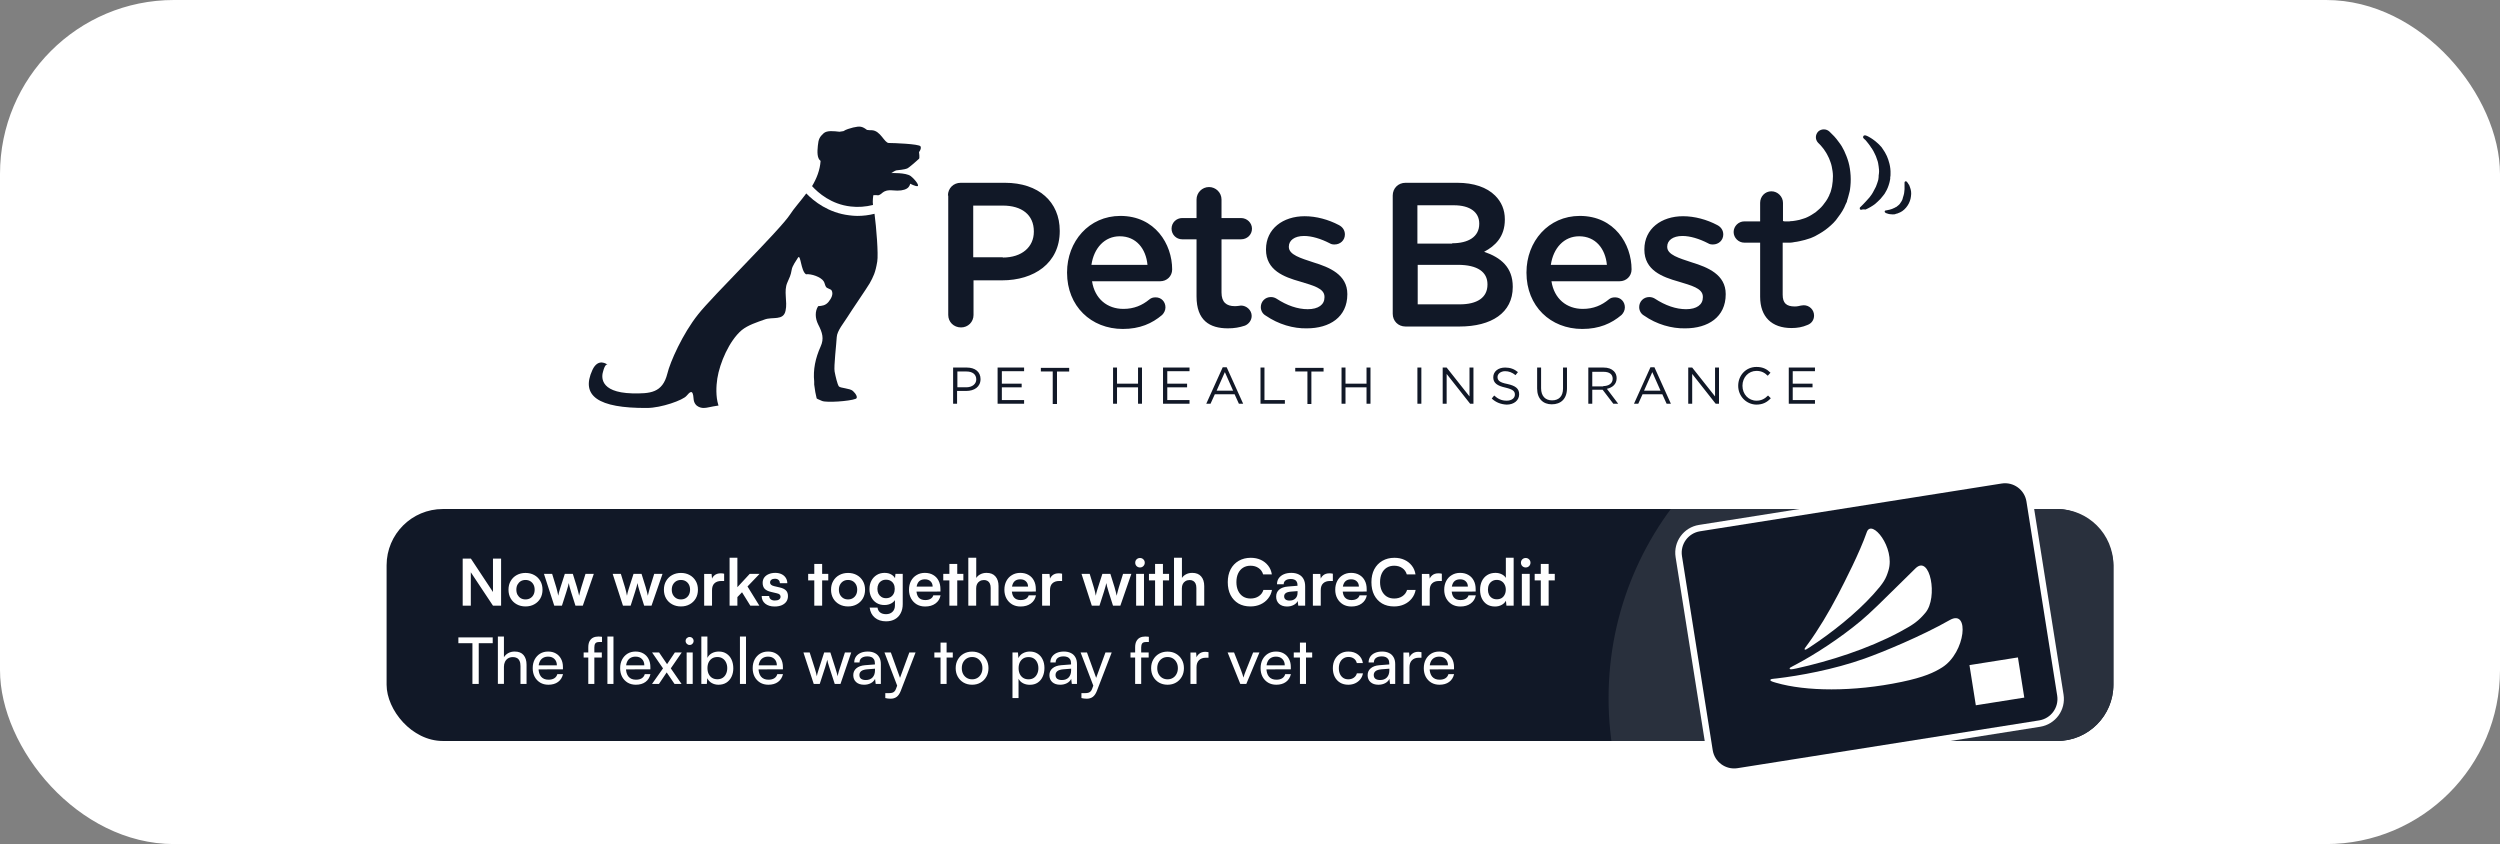
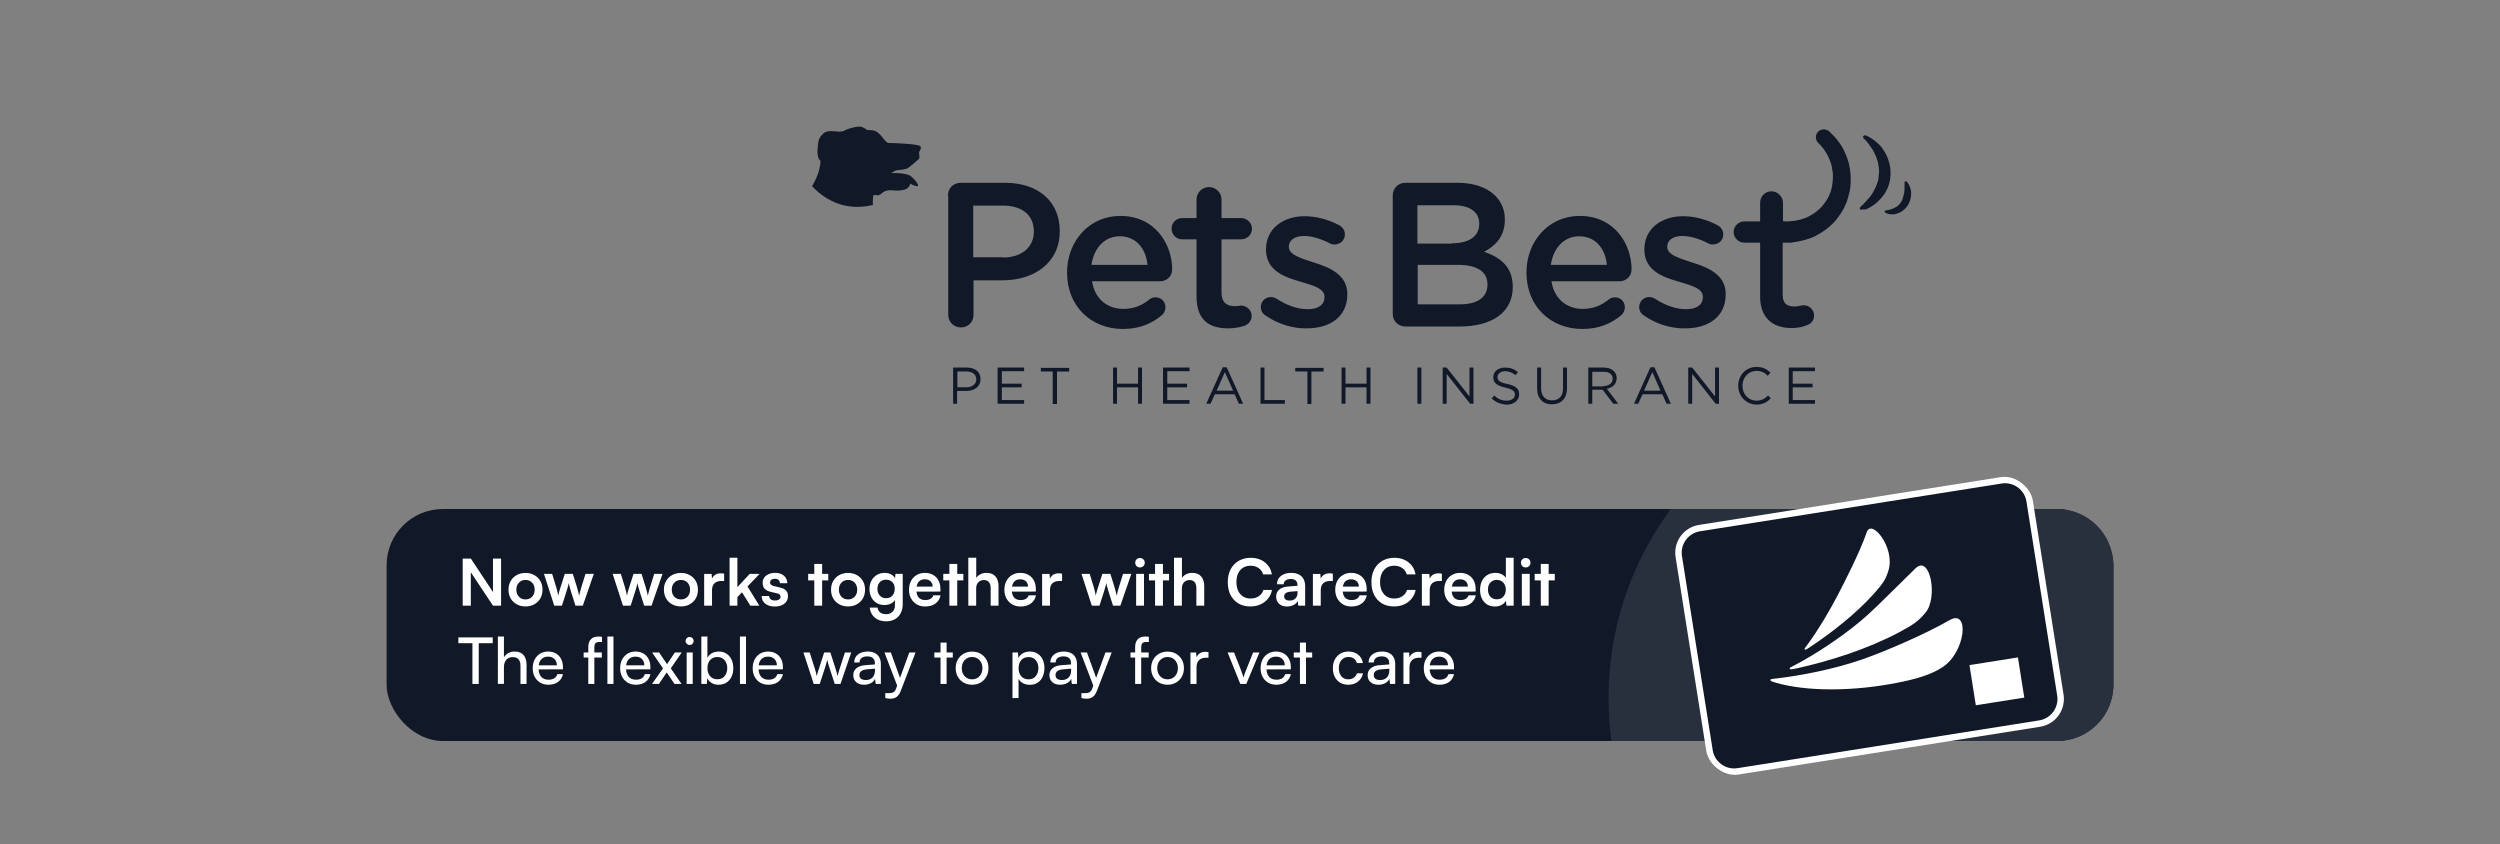
<svg xmlns="http://www.w3.org/2000/svg" width="388" height="131" viewBox="0 0 388 131" fill="none">
  <rect x="0" y="0" width="388" height="131" fill="#808080" stroke="none" />
-   <rect width="388" height="131" rx="27" fill="white" />
  <path d="M147.12 30.35C147.12 29.218 147.971 28.369 149.106 28.369H155.962C161.21 28.369 164.472 31.34 164.472 35.821V35.868C164.472 40.867 160.453 43.508 155.536 43.508H151.091V48.884C151.091 49.969 150.24 50.818 149.153 50.818C148.018 50.818 147.167 49.969 147.167 48.884V30.35H147.12ZM155.631 39.971C158.609 39.971 160.453 38.32 160.453 35.962V35.915C160.453 33.321 158.562 31.907 155.631 31.907H151.044V39.924H155.631V39.971ZM174.259 51.054C169.343 51.054 165.607 47.517 165.607 42.329V42.282C165.607 37.471 169.011 33.51 173.882 33.51C179.271 33.51 181.919 37.896 181.919 41.81C181.919 42.895 181.068 43.649 180.075 43.649H169.484C169.91 46.385 171.848 47.941 174.354 47.941C176.009 47.941 177.286 47.375 178.373 46.479C178.657 46.243 178.94 46.149 179.366 46.149C180.217 46.149 180.879 46.809 180.879 47.705C180.879 48.177 180.643 48.602 180.359 48.884C178.799 50.205 176.907 51.054 174.259 51.054ZM178.089 41.103C177.853 38.603 176.34 36.67 173.787 36.67C171.423 36.67 169.768 38.509 169.39 41.103H178.089ZM185.702 46.008V37.141H183.479C182.534 37.141 181.825 36.387 181.825 35.491C181.825 34.547 182.581 33.84 183.48 33.84H185.702V30.963C185.702 29.926 186.553 29.029 187.641 29.029C188.681 29.029 189.579 29.879 189.579 30.963V33.84H192.605C193.55 33.84 194.307 34.595 194.307 35.491C194.307 36.434 193.55 37.141 192.605 37.141H189.579V45.394C189.579 46.903 190.335 47.516 191.659 47.516C192.085 47.516 192.511 47.422 192.605 47.422C193.456 47.422 194.26 48.13 194.26 49.025C194.26 49.733 193.787 50.299 193.219 50.535C192.368 50.818 191.564 50.959 190.572 50.959C187.735 50.959 185.702 49.733 185.702 46.007V46.008ZM196.435 48.979C196.009 48.743 195.678 48.271 195.678 47.658C195.678 46.809 196.34 46.102 197.238 46.102C197.569 46.102 197.853 46.196 198.09 46.338C199.745 47.422 201.399 47.988 202.96 47.988C204.615 47.988 205.56 47.281 205.56 46.149V46.055C205.56 44.734 203.763 44.31 201.778 43.697C199.272 42.989 196.482 41.952 196.482 38.745V38.698C196.482 35.491 199.13 33.557 202.487 33.557C204.284 33.557 206.175 34.076 207.783 34.925C208.35 35.208 208.728 35.726 208.728 36.387C208.728 37.283 208.019 37.943 207.121 37.943C206.79 37.943 206.6 37.896 206.364 37.754C204.993 37.047 203.574 36.623 202.392 36.623C200.879 36.623 200.028 37.33 200.028 38.273V38.32C200.028 39.547 201.872 40.065 203.858 40.725C206.316 41.48 209.106 42.612 209.106 45.63V45.677C209.106 49.214 206.364 50.96 202.818 50.96C200.737 51.007 198.42 50.346 196.435 48.979Z" fill="#111827" />
  <path d="M216.151 30.35C216.151 29.218 217.003 28.369 218.137 28.369H226.175C228.728 28.369 230.761 29.077 232.038 30.35C233.031 31.34 233.551 32.567 233.551 34.028V34.076C233.551 36.764 232.038 38.179 230.336 39.075C232.936 39.971 234.78 41.48 234.78 44.498V44.546C234.78 48.554 231.47 50.676 226.506 50.676H218.137C217.002 50.676 216.151 49.827 216.151 48.696V30.35ZM225.371 37.755C227.877 37.755 229.579 36.764 229.579 34.736V34.689C229.579 32.944 228.161 31.859 225.655 31.859H219.981V37.802H225.372V37.754L225.371 37.755ZM226.553 47.234C229.248 47.234 230.856 46.196 230.856 44.168V44.121C230.856 42.235 229.343 41.103 226.269 41.103H220.028V47.234H226.553ZM245.56 51.054C240.643 51.054 236.908 47.517 236.908 42.329V42.282C236.908 37.471 240.312 33.51 245.182 33.51C250.572 33.51 253.22 37.896 253.22 41.81C253.22 42.895 252.369 43.649 251.376 43.649H240.785C241.21 46.385 243.149 47.941 245.655 47.941C247.31 47.941 248.586 47.375 249.674 46.479C249.958 46.243 250.241 46.149 250.667 46.149C251.518 46.149 252.18 46.809 252.18 47.705C252.18 48.177 251.943 48.602 251.66 48.884C250.099 50.205 248.208 51.054 245.56 51.054ZM249.39 41.103C249.154 38.603 247.641 36.67 245.087 36.67C242.723 36.67 241.068 38.509 240.69 41.103H249.39H249.39ZM255.159 48.979C254.733 48.743 254.402 48.271 254.402 47.658C254.402 46.809 255.064 46.102 255.962 46.102C256.293 46.102 256.577 46.196 256.814 46.337C258.469 47.422 260.123 47.988 261.683 47.988C263.338 47.988 264.284 47.281 264.284 46.149V46.055C264.284 44.734 262.487 44.31 260.501 43.697C257.995 42.989 255.206 41.952 255.206 38.745V38.697C255.206 35.491 257.854 33.557 261.21 33.557C263.007 33.557 264.898 34.076 266.506 34.924C267.074 35.208 267.452 35.726 267.452 36.386C267.452 37.283 266.742 37.943 265.844 37.943C265.513 37.943 265.324 37.896 265.088 37.754C263.716 37.047 262.298 36.623 261.116 36.623C259.603 36.623 258.752 37.33 258.752 38.273V38.32C258.752 39.546 260.596 40.065 262.582 40.725C265.04 41.48 267.83 42.612 267.83 45.63V45.677C267.83 49.214 265.088 50.96 261.541 50.96C259.461 51.007 257.097 50.346 255.159 48.979ZM288.87 32.567C288.729 32.567 288.634 32.472 288.634 32.378C288.634 32.284 288.634 32.189 288.728 32.142L289.154 31.718C289.438 31.435 289.769 31.058 290.147 30.633L290.289 30.444C290.431 30.256 290.573 30.067 290.667 29.878C290.856 29.548 290.998 29.265 291.14 28.982C291.282 28.652 291.376 28.322 291.471 28.039C291.471 27.992 291.518 27.898 291.518 27.851L291.565 27.473V27.284C291.565 27.143 291.613 27.049 291.613 26.907C291.66 26.53 291.613 26.153 291.565 25.823C291.518 25.492 291.471 25.115 291.329 24.785C291.187 24.36 291.093 24.077 290.951 23.842C290.856 23.606 290.667 23.276 290.478 22.992L290.431 22.946C290.289 22.71 290.147 22.521 290.005 22.333C289.863 22.144 289.721 22.002 289.627 21.861C289.532 21.767 289.485 21.672 289.39 21.625L289.201 21.437C289.154 21.389 289.154 21.342 289.154 21.248C289.154 21.201 289.201 21.107 289.249 21.059C289.296 21.012 289.343 21.012 289.438 21.012H289.532L289.674 21.059C289.721 21.059 289.721 21.107 289.769 21.107C289.863 21.154 289.958 21.154 290.052 21.248L290.147 21.295C290.289 21.389 290.478 21.484 290.667 21.625C290.809 21.719 290.904 21.814 291.045 21.908C291.14 22.002 291.282 22.097 291.424 22.238C291.565 22.38 291.707 22.474 291.802 22.616C291.944 22.757 292.086 22.899 292.18 23.087C292.417 23.417 292.653 23.795 292.842 24.219C293.126 24.879 293.457 25.87 293.41 27.002C293.41 27.19 293.41 27.332 293.362 27.52V27.756L293.268 28.228C293.268 28.275 293.22 28.369 293.22 28.416C293.079 28.935 292.889 29.407 292.653 29.784C292.558 29.973 292.417 30.209 292.275 30.35C292.133 30.539 291.991 30.68 291.849 30.869C291.565 31.152 291.282 31.435 290.998 31.67C290.544 32.008 290.052 32.293 289.532 32.52C289.154 32.472 288.918 32.52 288.87 32.567ZM293.741 33.274C293.457 33.274 293.126 33.227 292.889 33.133C292.7 33.085 292.606 33.038 292.606 32.991C292.558 32.944 292.511 32.944 292.511 32.897V32.755C292.558 32.708 292.606 32.661 292.653 32.661C292.653 32.661 292.748 32.661 292.937 32.614C293.173 32.567 293.41 32.519 293.646 32.425C293.788 32.378 293.882 32.331 294.072 32.237C294.119 32.189 294.213 32.142 294.261 32.142C294.308 32.095 294.355 32.095 294.402 32.048L294.45 32.001C294.592 31.906 294.686 31.812 294.781 31.717L294.828 31.67L295.112 31.246C295.206 31.105 295.254 30.963 295.301 30.822V30.774C295.348 30.633 295.395 30.444 295.443 30.303C295.49 30.114 295.537 29.973 295.537 29.831C295.537 29.69 295.585 29.501 295.585 29.36V29.124V28.652V28.322C295.585 28.228 295.679 28.133 295.774 28.133C295.821 28.133 295.916 28.181 295.916 28.181C295.916 28.181 296.01 28.275 296.105 28.416C296.152 28.511 296.199 28.605 296.294 28.699C296.341 28.841 296.436 29.03 296.483 29.218C296.578 29.501 296.672 29.925 296.578 30.491C296.53 30.963 296.341 31.482 296.057 31.906C295.916 32.142 295.726 32.331 295.537 32.519C295.348 32.708 295.112 32.849 294.923 32.944C294.828 32.991 294.686 33.038 294.592 33.085C294.497 33.133 294.355 33.179 294.261 33.179C294.119 33.274 293.93 33.274 293.741 33.274ZM287.215 27.237C287.168 26.53 287.074 25.823 286.884 25.162C286.695 24.502 286.459 23.936 286.222 23.417C286.081 23.181 285.939 22.899 285.844 22.71C285.702 22.474 285.561 22.285 285.419 22.097C285.135 21.719 284.899 21.389 284.662 21.154L284.095 20.587L283.906 20.399C283.433 19.974 282.676 19.974 282.204 20.399C281.731 20.87 281.684 21.625 282.156 22.144L282.251 22.238L282.393 22.38C282.487 22.474 282.629 22.616 282.771 22.804C282.96 22.993 283.102 23.229 283.291 23.512C283.386 23.653 283.48 23.795 283.575 23.983L283.859 24.549C284 24.926 284.189 25.351 284.284 25.823C284.378 26.294 284.473 26.813 284.473 27.332C284.473 27.85 284.426 28.369 284.331 28.935C284.284 29.218 284.189 29.454 284.142 29.69C284.095 29.831 284.048 29.973 283.953 30.161L283.906 30.256V30.35C283.953 30.256 283.906 30.303 283.906 30.303L283.811 30.491C283.575 31.01 283.244 31.435 282.913 31.859C282.582 32.284 282.156 32.614 281.778 32.944C281.353 33.227 280.927 33.51 280.502 33.698C280.305 33.797 280.099 33.876 279.887 33.934C279.698 33.981 279.461 34.076 279.272 34.123C278.894 34.217 278.516 34.264 278.185 34.312C278.043 34.312 277.854 34.312 277.712 34.359H277.05C276.956 34.359 276.861 34.359 276.766 34.312H276.719V31.482C276.719 30.539 275.915 29.69 274.922 29.69C273.93 29.69 273.173 30.491 273.173 31.482V34.359H270.714C269.816 34.359 269.059 35.113 269.059 36.009C269.059 36.905 269.816 37.66 270.714 37.66H273.173V46.055C273.173 49.167 274.97 50.912 278.043 50.912C278.941 50.912 279.745 50.771 280.501 50.441C281.163 50.205 281.542 49.639 281.542 48.979C281.544 48.768 281.503 48.558 281.423 48.363C281.343 48.167 281.225 47.99 281.075 47.841C280.925 47.691 280.747 47.573 280.552 47.493C280.356 47.413 280.146 47.373 279.934 47.375C279.792 47.375 279.65 47.422 279.509 47.422C279.272 47.469 278.989 47.564 278.563 47.564C277.239 47.564 276.672 47.045 276.672 45.725V37.66H277.854C278.043 37.66 278.279 37.613 278.516 37.566C278.989 37.519 279.556 37.377 280.123 37.235C280.407 37.141 280.691 37.047 281.022 36.952C281.306 36.811 281.636 36.717 281.92 36.528C282.535 36.198 283.149 35.821 283.717 35.349C284.284 34.877 284.851 34.359 285.277 33.698C285.75 33.085 286.175 32.425 286.459 31.67L286.601 31.387L286.648 31.293V31.199L286.695 31.058C286.743 30.869 286.79 30.774 286.837 30.586C286.932 30.161 287.074 29.784 287.121 29.407C287.215 28.747 287.263 27.992 287.215 27.237Z" fill="#111827" />
-   <path d="M133.03 33.51C132.604 33.51 132.178 33.463 131.8 33.416C128.585 33.038 126.316 31.246 125.134 30.02C124.188 31.293 123.195 32.378 122.628 33.274C121.115 35.632 110.476 46.055 108.349 48.79C105.937 51.809 103.999 56.194 103.573 57.986C102.817 61.005 100.878 61.099 98.136 61.052C92.84 60.911 93.407 58.269 93.597 57.656C93.927 56.383 94.258 56.572 94.306 56.619C94.211 56.525 92.84 55.487 91.942 57.42C90.098 61.429 92.793 63.363 100.405 63.316C102.628 63.316 106.032 62.09 106.552 61.429C107.072 60.816 107.545 60.345 107.639 61.854C107.734 63.363 109.2 63.316 109.2 63.316C109.767 63.316 110.193 63.127 111.516 62.938L111.469 62.797C111.091 61.571 111.138 59.967 111.327 58.741C111.705 56.336 113.171 52.893 115.11 51.242C116.103 50.441 117.474 50.016 118.656 49.592C119.885 49.12 121.587 49.828 121.918 48.224C122.249 46.762 121.587 45.206 122.202 43.838C122.533 43.084 122.722 42.753 122.864 41.904C122.959 41.244 123.526 40.537 123.857 39.971C124.283 39.405 124.283 42.046 125.086 42.565C125.937 42.47 127.403 42.989 127.829 43.649C128.018 43.932 128.018 44.263 128.207 44.546C128.396 44.781 128.964 44.876 129.058 45.064C129.389 45.63 129.01 46.337 128.585 46.856C128.112 47.422 127.592 47.469 126.978 47.517C126.458 48.318 126.505 49.403 126.978 50.346C127.64 51.62 127.923 52.563 127.356 53.789C126.552 55.581 126.174 57.373 126.363 59.213V59.684C126.458 60.533 126.599 61.241 126.741 61.806C126.741 61.854 126.883 61.948 127.592 62.231C128.302 62.514 131.8 62.278 132.793 61.901C133.219 61.76 132.84 61.099 132.368 60.675C131.895 60.25 130.429 60.25 130.193 59.967C129.956 59.637 129.673 58.411 129.531 57.656C129.389 56.902 129.815 53.318 129.862 52.327C129.909 51.337 130.997 50.063 131.517 49.214C132.036 48.365 134.59 44.64 134.968 43.98C135.536 42.942 135.866 42.329 136.15 40.584C136.339 39.452 136.008 35.302 135.725 33.179C134.844 33.403 133.938 33.513 133.03 33.51Z" fill="#111827" />
  <path d="M142.864 22.71C142.628 22.333 138.656 22.192 137.947 22.192C137.238 22.192 136.67 20.258 135.299 20.21C135.11 20.21 134.873 20.21 134.543 20.163L134.495 20.116C133.786 19.598 133.455 19.55 132.415 19.786C131.895 19.928 131.328 20.069 130.902 20.352C130.571 20.399 130.287 20.447 130.287 20.447C129.436 20.352 128.348 20.21 127.829 20.682C127.214 21.248 127.025 21.578 126.93 22.616C126.836 23.559 126.789 24.55 127.356 24.974C127.261 26.389 126.741 27.709 126.032 28.888C126.978 29.926 129.011 31.718 132.037 32.048C133.171 32.189 134.353 32.095 135.488 31.812C135.394 31.246 135.535 30.303 135.535 30.303C135.535 30.303 135.914 30.256 136.197 30.303C136.481 30.35 136.765 30.067 137.001 29.879C137.238 29.69 137.663 29.454 138.609 29.549C139.554 29.643 140.264 29.549 140.737 29.266C141.209 28.983 141.257 28.511 141.257 28.511C141.257 28.511 142.06 28.935 142.391 28.888C142.722 28.841 142.108 27.945 141.351 27.332C140.595 26.766 138.325 26.86 138.325 26.86C138.325 26.86 138.987 26.436 139.129 26.436C139.271 26.436 140.5 26.294 140.784 26.153C141.115 26.012 142.486 24.785 142.628 24.644C142.77 24.502 142.628 23.606 142.628 23.606C142.628 23.606 143.053 23.088 142.864 22.71Z" fill="#111827" />
  <path d="M147.923 57.044H150.051C151.328 57.044 152.179 57.704 152.179 58.835C152.179 60.062 151.186 60.675 149.956 60.675H148.538V62.656H147.923V57.044H147.923ZM149.957 60.109C150.902 60.109 151.517 59.59 151.517 58.883C151.517 58.081 150.902 57.656 150.004 57.656H148.585V60.108H149.957V60.109ZM154.874 57.044H158.94V57.61H155.488V59.543H158.562V60.109H155.488V62.09H158.94V62.656H154.827V57.044H154.874ZM163.432 57.656H161.541V57.09H165.938V57.657H164.046V62.703H163.384V57.656H163.432ZM172.746 57.044H173.361V59.543H176.623V57.043H177.238V62.656H176.623V60.109H173.361V62.656H172.746V57.044ZM180.548 57.044H184.614V57.61H181.162V59.543H184.236V60.109H181.162V62.09H184.614V62.656H180.501V57.044H180.548ZM189.768 56.996H190.382L192.936 62.656H192.274L191.612 61.193H188.538L187.876 62.656H187.214L189.768 56.996ZM191.375 60.628L190.099 57.751L188.822 60.628H191.375ZM195.631 57.044H196.245V62.09H199.413V62.656H195.631V57.044ZM202.912 57.656H201.021V57.09H205.418V57.657H203.526V62.703H202.912V57.656ZM208.207 57.044H208.822V59.543H212.085V57.043H212.699V62.656H212.085V60.109H208.822V62.656H208.207V57.044ZM219.981 57.044H220.595V62.656H219.981V57.044ZM223.905 57.044H224.52L228.066 61.524V57.044H228.68V62.656H228.161L224.52 58.034V62.656H223.905V57.044ZM231.517 61.854L231.896 61.382C232.463 61.901 233.03 62.184 233.834 62.184C234.591 62.184 235.111 61.807 235.111 61.241C235.111 60.722 234.827 60.439 233.645 60.156C232.369 59.873 231.754 59.449 231.754 58.553C231.754 57.656 232.51 57.044 233.598 57.044C234.402 57.044 235.016 57.279 235.584 57.751L235.206 58.222C234.685 57.798 234.165 57.609 233.598 57.609C232.889 57.609 232.416 58.034 232.416 58.505C232.416 59.024 232.7 59.355 233.929 59.59C235.206 59.873 235.773 60.297 235.773 61.193C235.773 62.137 234.969 62.797 233.834 62.797C232.936 62.75 232.179 62.467 231.517 61.854ZM238.563 60.297V57.044H239.177V60.25C239.177 61.477 239.839 62.136 240.879 62.136C241.919 62.136 242.581 61.524 242.581 60.297V57.044H243.196V60.25C243.196 61.901 242.25 62.75 240.832 62.75C239.508 62.75 238.563 61.901 238.563 60.297ZM246.458 57.044H248.87C249.579 57.044 250.099 57.232 250.477 57.61C250.761 57.892 250.903 58.27 250.903 58.694C250.903 59.637 250.241 60.156 249.39 60.345L251.139 62.656H250.383L248.728 60.486H247.121V62.656H246.506V57.044H246.458ZM248.822 59.92C249.674 59.92 250.288 59.496 250.288 58.788C250.288 58.081 249.768 57.704 248.87 57.704H247.12V59.967H248.822V59.92ZM256.151 56.996H256.766L259.319 62.656H258.657L257.995 61.193H254.922L254.26 62.656H253.598L256.151 56.996ZM257.712 60.628L256.435 57.751L255.158 60.628H257.712ZM262.014 57.044H262.629L266.175 61.524V57.044H266.789V62.656H266.27L262.629 58.034V62.656H262.014L262.014 57.044ZM269.768 59.873C269.768 58.27 270.95 56.949 272.605 56.949C273.645 56.949 274.26 57.326 274.78 57.845L274.355 58.317C273.882 57.845 273.362 57.562 272.605 57.562C271.376 57.562 270.43 58.553 270.43 59.873C270.43 61.193 271.376 62.184 272.605 62.184C273.362 62.184 273.882 61.901 274.402 61.382L274.828 61.807C274.26 62.42 273.598 62.797 272.558 62.797C270.998 62.75 269.768 61.477 269.768 59.873ZM277.617 57.044H281.684V57.61H278.232V59.543H281.305V60.109H278.232V62.09H281.684V62.656H277.617V57.044Z" fill="#111827" />
  <rect x="60" y="79" width="268" height="36" rx="8.733" fill="#111827" />
  <g clip-path="url(#clip0_1953_2206)">
    <circle cx="299.048" cy="108.348" r="49.398" fill="#29303D" />
  </g>
  <rect x="262.767" y="84.058" width="50.019" height="34.394" rx="3.366" transform="rotate(-9 262.767 84.058)" fill="white" />
  <rect x="259.943" y="82.567" width="55.131" height="38.222" rx="3.866" transform="rotate(-9 259.943 82.567)" fill="white" stroke="white" />
  <path fill-rule="evenodd" clip-rule="evenodd" d="M261.042 86.308C260.751 84.471 262.004 82.747 263.84 82.456L310.655 75.042C312.491 74.751 314.215 76.004 314.506 77.84L319.276 107.954C319.566 109.79 318.314 111.514 316.477 111.805L269.663 119.22C267.827 119.51 266.102 118.258 265.812 116.421L261.042 86.308ZM298.819 95.108C300.824 92.742 299.554 85.997 297.288 88.205C296.361 89.106 295.432 90.026 294.528 90.921C292.346 93.08 290.311 95.094 288.81 96.352C285.551 99.074 281.625 101.602 278.711 103.143C278.524 103.243 278.37 103.322 278.246 103.387C277.824 103.604 277.73 103.653 277.759 103.773C277.789 103.929 278.06 103.904 278.802 103.741C283.911 102.616 289.866 100.739 294.83 98.086C297.081 96.885 297.788 96.322 298.819 95.108L298.819 95.108ZM302.61 96.228C305.725 94.456 305.072 101.267 301.429 103.579L301.429 103.579C300.192 104.361 298.614 105.104 295.138 105.829C287.541 107.42 280.209 107.289 275.685 105.977L275.652 105.968C275.082 105.802 274.734 105.701 274.763 105.534C274.79 105.378 275.071 105.353 275.436 105.322C275.528 105.314 275.626 105.305 275.727 105.294C279.268 104.877 284.531 103.929 289.36 102.219C292.227 101.2 298.251 98.712 302.61 96.228ZM293.088 88.54C294.173 84.991 290.471 80.444 289.724 82.594C288.619 85.771 286.308 90.252 285.348 92.115L285.275 92.255C283.831 95.036 282.154 97.806 280.639 99.881C280.558 99.991 280.483 100.091 280.415 100.181L280.415 100.181C280.157 100.523 280.008 100.721 280.086 100.801C280.19 100.902 280.404 100.761 280.846 100.47L280.853 100.465C284.347 98.163 288.03 95.241 290.762 92.219C292.38 90.427 292.704 89.798 293.088 88.54L293.088 88.54ZM313.181 102.032L305.66 103.223L306.648 109.459L314.169 108.268L313.181 102.032Z" fill="#111827" />
  <path d="M73.07 94H71.81V86.69H73.08L76.88 92.44H76.51V86.69H77.77V94H76.51L72.7 88.26H73.07V94ZM78.918 91.52C78.918 91.007 79.031 90.557 79.258 90.17C79.485 89.777 79.798 89.47 80.198 89.25C80.598 89.03 81.052 88.92 81.558 88.92C82.072 88.92 82.525 89.03 82.918 89.25C83.318 89.47 83.632 89.777 83.858 90.17C84.085 90.557 84.198 91.007 84.198 91.52C84.198 92.033 84.085 92.487 83.858 92.88C83.632 93.267 83.318 93.57 82.918 93.79C82.525 94.01 82.072 94.12 81.558 94.12C81.052 94.12 80.598 94.01 80.198 93.79C79.798 93.57 79.485 93.267 79.258 92.88C79.031 92.487 78.918 92.033 78.918 91.52ZM80.138 91.52C80.138 91.82 80.198 92.083 80.318 92.31C80.445 92.537 80.612 92.713 80.818 92.84C81.031 92.967 81.278 93.03 81.558 93.03C81.838 93.03 82.085 92.967 82.298 92.84C82.511 92.713 82.678 92.537 82.798 92.31C82.918 92.083 82.978 91.82 82.978 91.52C82.978 91.213 82.918 90.95 82.798 90.73C82.678 90.503 82.511 90.327 82.298 90.2C82.085 90.073 81.838 90.01 81.558 90.01C81.278 90.01 81.031 90.073 80.818 90.2C80.612 90.327 80.445 90.503 80.318 90.73C80.198 90.95 80.138 91.213 80.138 91.52ZM86.021 94L84.421 89.06H85.691L86.341 91.18C86.394 91.373 86.447 91.577 86.501 91.79C86.554 92.003 86.601 92.227 86.641 92.46C86.674 92.3 86.704 92.153 86.731 92.02C86.764 91.887 86.801 91.757 86.841 91.63C86.881 91.497 86.927 91.347 86.981 91.18L87.661 89.06H88.901L89.561 91.18C89.574 91.227 89.594 91.307 89.621 91.42C89.654 91.527 89.687 91.643 89.721 91.77C89.754 91.897 89.784 92.023 89.811 92.15C89.844 92.27 89.867 92.373 89.881 92.46C89.907 92.333 89.941 92.19 89.981 92.03C90.021 91.87 90.061 91.717 90.101 91.57C90.147 91.417 90.184 91.287 90.211 91.18L90.871 89.06H92.161L90.451 94H89.311L88.631 91.86C88.531 91.533 88.451 91.257 88.391 91.03C88.331 90.797 88.291 90.617 88.271 90.49C88.251 90.61 88.214 90.77 88.161 90.97C88.107 91.17 88.017 91.473 87.891 91.88L87.211 94H86.021ZM96.685 94L95.085 89.06H96.355L97.005 91.18C97.058 91.373 97.112 91.577 97.165 91.79C97.218 92.003 97.265 92.227 97.305 92.46C97.338 92.3 97.368 92.153 97.395 92.02C97.428 91.887 97.465 91.757 97.505 91.63C97.545 91.497 97.591 91.347 97.645 91.18L98.325 89.06H99.565L100.225 91.18C100.238 91.227 100.258 91.307 100.285 91.42C100.318 91.527 100.352 91.643 100.385 91.77C100.418 91.897 100.448 92.023 100.475 92.15C100.508 92.27 100.532 92.373 100.545 92.46C100.572 92.333 100.605 92.19 100.645 92.03C100.685 91.87 100.725 91.717 100.765 91.57C100.812 91.417 100.848 91.287 100.875 91.18L101.535 89.06H102.825L101.115 94H99.975L99.295 91.86C99.195 91.533 99.115 91.257 99.055 91.03C98.995 90.797 98.955 90.617 98.935 90.49C98.915 90.61 98.878 90.77 98.825 90.97C98.772 91.17 98.681 91.473 98.555 91.88L97.875 94H96.685ZM103.039 91.52C103.039 91.007 103.153 90.557 103.379 90.17C103.606 89.777 103.919 89.47 104.319 89.25C104.719 89.03 105.173 88.92 105.679 88.92C106.193 88.92 106.646 89.03 107.039 89.25C107.439 89.47 107.753 89.777 107.979 90.17C108.206 90.557 108.319 91.007 108.319 91.52C108.319 92.033 108.206 92.487 107.979 92.88C107.753 93.267 107.439 93.57 107.039 93.79C106.646 94.01 106.193 94.12 105.679 94.12C105.173 94.12 104.719 94.01 104.319 93.79C103.919 93.57 103.606 93.267 103.379 92.88C103.153 92.487 103.039 92.033 103.039 91.52ZM104.259 91.52C104.259 91.82 104.319 92.083 104.439 92.31C104.566 92.537 104.733 92.713 104.939 92.84C105.153 92.967 105.399 93.03 105.679 93.03C105.959 93.03 106.206 92.967 106.419 92.84C106.633 92.713 106.799 92.537 106.919 92.31C107.039 92.083 107.099 91.82 107.099 91.52C107.099 91.213 107.039 90.95 106.919 90.73C106.799 90.503 106.633 90.327 106.419 90.2C106.206 90.073 105.959 90.01 105.679 90.01C105.399 90.01 105.153 90.073 104.939 90.2C104.733 90.327 104.566 90.503 104.439 90.73C104.319 90.95 104.259 91.213 104.259 91.52ZM112.386 89.04V90.17H111.936C111.49 90.17 111.14 90.29 110.886 90.53C110.633 90.763 110.506 91.12 110.506 91.6V94H109.286V89.07H110.436L110.536 90.09H110.416C110.483 89.763 110.64 89.497 110.886 89.29C111.133 89.083 111.453 88.98 111.846 88.98C111.933 88.98 112.02 88.983 112.106 88.99C112.193 88.997 112.286 89.013 112.386 89.04ZM114.442 94H113.232V86.56H114.442V91.13L116.362 89.06H117.892L116.012 91.02L117.852 94H116.452L115.162 91.92L114.442 92.67V94ZM118.213 92.5H119.373C119.38 92.713 119.46 92.883 119.613 93.01C119.766 93.137 119.98 93.2 120.253 93.2C120.546 93.2 120.766 93.147 120.913 93.04C121.066 92.933 121.143 92.79 121.143 92.61C121.143 92.49 121.103 92.383 121.023 92.29C120.943 92.197 120.793 92.127 120.573 92.08L119.683 91.87C119.236 91.77 118.903 91.61 118.683 91.39C118.47 91.163 118.363 90.853 118.363 90.46C118.363 90.14 118.446 89.863 118.613 89.63C118.786 89.397 119.02 89.22 119.313 89.1C119.606 88.973 119.943 88.91 120.323 88.91C120.69 88.91 121.013 88.977 121.293 89.11C121.573 89.243 121.79 89.43 121.943 89.67C122.103 89.91 122.186 90.19 122.193 90.51H121.033C121.033 90.297 120.966 90.13 120.833 90.01C120.7 89.883 120.513 89.82 120.273 89.82C120.033 89.82 119.846 89.873 119.713 89.98C119.58 90.087 119.513 90.23 119.513 90.41C119.513 90.683 119.726 90.87 120.153 90.97L121.043 91.18C121.456 91.273 121.766 91.423 121.973 91.63C122.186 91.837 122.293 92.13 122.293 92.51C122.293 92.843 122.206 93.133 122.033 93.38C121.86 93.62 121.616 93.807 121.303 93.94C120.99 94.067 120.63 94.13 120.223 94.13C119.61 94.13 119.12 93.98 118.753 93.68C118.393 93.38 118.213 92.987 118.213 92.5ZM125.427 89.06H128.547V90.08H125.427V89.06ZM127.597 94H126.377V87.52H127.597V94ZM128.977 91.52C128.977 91.007 129.09 90.557 129.317 90.17C129.543 89.777 129.857 89.47 130.257 89.25C130.657 89.03 131.11 88.92 131.617 88.92C132.13 88.92 132.583 89.03 132.977 89.25C133.377 89.47 133.69 89.777 133.917 90.17C134.143 90.557 134.257 91.007 134.257 91.52C134.257 92.033 134.143 92.487 133.917 92.88C133.69 93.267 133.377 93.57 132.977 93.79C132.583 94.01 132.13 94.12 131.617 94.12C131.11 94.12 130.657 94.01 130.257 93.79C129.857 93.57 129.543 93.267 129.317 92.88C129.09 92.487 128.977 92.033 128.977 91.52ZM130.197 91.52C130.197 91.82 130.257 92.083 130.377 92.31C130.503 92.537 130.67 92.713 130.877 92.84C131.09 92.967 131.337 93.03 131.617 93.03C131.897 93.03 132.143 92.967 132.357 92.84C132.57 92.713 132.737 92.537 132.857 92.31C132.977 92.083 133.037 91.82 133.037 91.52C133.037 91.213 132.977 90.95 132.857 90.73C132.737 90.503 132.57 90.327 132.357 90.2C132.143 90.073 131.897 90.01 131.617 90.01C131.337 90.01 131.09 90.073 130.877 90.2C130.67 90.327 130.503 90.503 130.377 90.73C130.257 90.95 130.197 91.213 130.197 91.52ZM134.944 91.42C134.944 90.94 135.04 90.513 135.234 90.14C135.434 89.76 135.71 89.46 136.064 89.24C136.417 89.02 136.827 88.91 137.294 88.91C137.714 88.91 138.074 89.003 138.374 89.19C138.674 89.37 138.884 89.623 139.004 89.95L138.874 90.06L138.974 89.06H140.104V93.75C140.104 94.297 139.997 94.77 139.784 95.17C139.577 95.577 139.28 95.887 138.894 96.1C138.514 96.32 138.054 96.43 137.514 96.43C136.807 96.43 136.227 96.24 135.774 95.86C135.32 95.48 135.054 94.96 134.974 94.3H136.194C136.234 94.62 136.367 94.87 136.594 95.05C136.827 95.23 137.134 95.32 137.514 95.32C137.934 95.32 138.267 95.197 138.514 94.95C138.767 94.71 138.894 94.383 138.894 93.97V92.74L139.034 92.87C138.914 93.183 138.694 93.433 138.374 93.62C138.054 93.807 137.684 93.9 137.264 93.9C136.797 93.9 136.39 93.793 136.044 93.58C135.697 93.367 135.427 93.073 135.234 92.7C135.04 92.327 134.944 91.9 134.944 91.42ZM136.174 91.39C136.174 91.67 136.227 91.92 136.334 92.14C136.447 92.353 136.604 92.523 136.804 92.65C137.004 92.777 137.237 92.84 137.504 92.84C137.784 92.84 138.024 92.78 138.224 92.66C138.43 92.533 138.587 92.363 138.694 92.15C138.807 91.93 138.864 91.677 138.864 91.39C138.864 91.103 138.81 90.857 138.704 90.65C138.597 90.437 138.44 90.27 138.234 90.15C138.034 90.03 137.79 89.97 137.504 89.97C137.23 89.97 136.994 90.033 136.794 90.16C136.594 90.28 136.44 90.447 136.334 90.66C136.227 90.873 136.174 91.117 136.174 91.39ZM143.576 94.13C143.09 94.13 142.656 94.02 142.276 93.8C141.903 93.573 141.61 93.267 141.396 92.88C141.183 92.487 141.076 92.037 141.076 91.53C141.076 91.017 141.18 90.563 141.386 90.17C141.593 89.777 141.883 89.47 142.256 89.25C142.63 89.023 143.056 88.91 143.536 88.91C144.036 88.91 144.466 89.017 144.826 89.23C145.186 89.437 145.463 89.727 145.656 90.1C145.856 90.473 145.956 90.92 145.956 91.44V91.81L141.716 91.82L141.736 91.04H144.746C144.746 90.7 144.636 90.427 144.416 90.22C144.203 90.013 143.913 89.91 143.546 89.91C143.26 89.91 143.016 89.97 142.816 90.09C142.623 90.21 142.476 90.39 142.376 90.63C142.276 90.87 142.226 91.163 142.226 91.51C142.226 92.043 142.34 92.447 142.566 92.72C142.8 92.993 143.143 93.13 143.596 93.13C143.93 93.13 144.203 93.067 144.416 92.94C144.636 92.813 144.78 92.633 144.846 92.4H145.976C145.87 92.94 145.603 93.363 145.176 93.67C144.756 93.977 144.223 94.13 143.576 94.13ZM146.394 89.06H149.514V90.08H146.394V89.06ZM148.564 94H147.344V87.52H148.564V94ZM151.502 94H150.282V86.56H151.512V89.7C151.666 89.46 151.879 89.27 152.152 89.13C152.432 88.983 152.752 88.91 153.112 88.91C153.719 88.91 154.179 89.093 154.492 89.46C154.812 89.827 154.972 90.327 154.972 90.96V94H153.752V91.25C153.752 90.97 153.709 90.74 153.622 90.56C153.536 90.38 153.416 90.247 153.262 90.16C153.109 90.067 152.929 90.02 152.722 90.02C152.469 90.02 152.249 90.077 152.062 90.19C151.882 90.297 151.742 90.447 151.642 90.64C151.549 90.833 151.502 91.053 151.502 91.3V94ZM158.381 94.13C157.894 94.13 157.461 94.02 157.081 93.8C156.708 93.573 156.414 93.267 156.201 92.88C155.988 92.487 155.881 92.037 155.881 91.53C155.881 91.017 155.984 90.563 156.191 90.17C156.398 89.777 156.688 89.47 157.061 89.25C157.434 89.023 157.861 88.91 158.341 88.91C158.841 88.91 159.271 89.017 159.631 89.23C159.991 89.437 160.268 89.727 160.461 90.1C160.661 90.473 160.761 90.92 160.761 91.44V91.81L156.521 91.82L156.541 91.04H159.551C159.551 90.7 159.441 90.427 159.221 90.22C159.008 90.013 158.718 89.91 158.351 89.91C158.064 89.91 157.821 89.97 157.621 90.09C157.428 90.21 157.281 90.39 157.181 90.63C157.081 90.87 157.031 91.163 157.031 91.51C157.031 92.043 157.144 92.447 157.371 92.72C157.604 92.993 157.948 93.13 158.401 93.13C158.734 93.13 159.008 93.067 159.221 92.94C159.441 92.813 159.584 92.633 159.651 92.4H160.781C160.674 92.94 160.408 93.363 159.981 93.67C159.561 93.977 159.028 94.13 158.381 94.13ZM164.837 89.04V90.17H164.387C163.941 90.17 163.591 90.29 163.337 90.53C163.084 90.763 162.957 91.12 162.957 91.6V94H161.737V89.07H162.887L162.987 90.09H162.867C162.934 89.763 163.091 89.497 163.337 89.29C163.584 89.083 163.904 88.98 164.297 88.98C164.384 88.98 164.471 88.983 164.557 88.99C164.644 88.997 164.737 89.013 164.837 89.04ZM169.449 94L167.849 89.06H169.119L169.769 91.18C169.822 91.373 169.875 91.577 169.929 91.79C169.982 92.003 170.029 92.227 170.069 92.46C170.102 92.3 170.132 92.153 170.159 92.02C170.192 91.887 170.229 91.757 170.269 91.63C170.309 91.497 170.355 91.347 170.409 91.18L171.089 89.06H172.329L172.989 91.18C173.002 91.227 173.022 91.307 173.049 91.42C173.082 91.527 173.115 91.643 173.149 91.77C173.182 91.897 173.212 92.023 173.239 92.15C173.272 92.27 173.295 92.373 173.309 92.46C173.335 92.333 173.369 92.19 173.409 92.03C173.449 91.87 173.489 91.717 173.529 91.57C173.575 91.417 173.612 91.287 173.639 91.18L174.299 89.06H175.589L173.879 94H172.739L172.059 91.86C171.959 91.533 171.879 91.257 171.819 91.03C171.759 90.797 171.719 90.617 171.699 90.49C171.679 90.61 171.642 90.77 171.589 90.97C171.535 91.17 171.445 91.473 171.319 91.88L170.639 94H169.449ZM176.327 94V89.06H177.547V94H176.327ZM176.927 88.07C176.721 88.07 176.544 88 176.397 87.86C176.257 87.713 176.187 87.537 176.187 87.33C176.187 87.123 176.257 86.95 176.397 86.81C176.544 86.67 176.721 86.6 176.927 86.6C177.134 86.6 177.307 86.67 177.447 86.81C177.594 86.95 177.667 87.123 177.667 87.33C177.667 87.537 177.594 87.713 177.447 87.86C177.307 88 177.134 88.07 176.927 88.07ZM178.318 89.06H181.438V90.08H178.318V89.06ZM180.488 94H179.268V87.52H180.488V94ZM183.426 94H182.206V86.56H183.436V89.7C183.59 89.46 183.803 89.27 184.076 89.13C184.356 88.983 184.676 88.91 185.036 88.91C185.643 88.91 186.103 89.093 186.416 89.46C186.736 89.827 186.896 90.327 186.896 90.96V94H185.676V91.25C185.676 90.97 185.633 90.74 185.546 90.56C185.46 90.38 185.34 90.247 185.186 90.16C185.033 90.067 184.853 90.02 184.646 90.02C184.393 90.02 184.173 90.077 183.986 90.19C183.806 90.297 183.666 90.447 183.566 90.64C183.473 90.833 183.426 91.053 183.426 91.3V94ZM194.06 94.12C193.347 94.12 192.727 93.967 192.2 93.66C191.68 93.347 191.273 92.91 190.98 92.35C190.693 91.783 190.55 91.117 190.55 90.35C190.55 89.59 190.697 88.927 190.99 88.36C191.29 87.793 191.71 87.353 192.25 87.04C192.79 86.727 193.413 86.57 194.12 86.57C194.7 86.57 195.22 86.677 195.68 86.89C196.14 87.103 196.52 87.403 196.82 87.79C197.12 88.17 197.31 88.623 197.39 89.15H196.04C195.913 88.723 195.677 88.393 195.33 88.16C194.99 87.92 194.573 87.8 194.08 87.8C193.64 87.8 193.253 87.903 192.92 88.11C192.593 88.317 192.34 88.61 192.16 88.99C191.98 89.37 191.89 89.823 191.89 90.35C191.89 90.857 191.98 91.303 192.16 91.69C192.34 92.07 192.593 92.367 192.92 92.58C193.253 92.787 193.64 92.89 194.08 92.89C194.58 92.89 195.007 92.77 195.36 92.53C195.72 92.29 195.96 91.967 196.08 91.56H197.41C197.317 92.067 197.113 92.513 196.8 92.9C196.493 93.287 196.103 93.587 195.63 93.8C195.163 94.013 194.64 94.12 194.06 94.12ZM199.75 94.13C199.23 94.13 198.817 93.99 198.51 93.71C198.21 93.423 198.06 93.05 198.06 92.59C198.06 92.137 198.217 91.777 198.53 91.51C198.85 91.237 199.304 91.077 199.89 91.03L201.37 90.91V90.8C201.37 90.573 201.327 90.393 201.24 90.26C201.16 90.12 201.044 90.02 200.89 89.96C200.737 89.893 200.557 89.86 200.35 89.86C199.99 89.86 199.714 89.933 199.52 90.08C199.327 90.22 199.23 90.42 199.23 90.68H198.19C198.19 90.32 198.28 90.01 198.46 89.75C198.647 89.483 198.907 89.277 199.24 89.13C199.58 88.983 199.97 88.91 200.41 88.91C200.857 88.91 201.24 88.99 201.56 89.15C201.88 89.303 202.127 89.537 202.3 89.85C202.474 90.157 202.56 90.54 202.56 91V94H201.49L201.4 93.27C201.294 93.523 201.087 93.73 200.78 93.89C200.48 94.05 200.137 94.13 199.75 94.13ZM200.14 93.21C200.52 93.21 200.82 93.103 201.04 92.89C201.267 92.677 201.38 92.38 201.38 92V91.74L200.35 91.82C199.97 91.853 199.7 91.933 199.54 92.06C199.38 92.18 199.3 92.34 199.3 92.54C199.3 92.76 199.374 92.927 199.52 93.04C199.667 93.153 199.874 93.21 200.14 93.21ZM206.859 89.04V90.17H206.409C205.962 90.17 205.612 90.29 205.359 90.53C205.106 90.763 204.979 91.12 204.979 91.6V94H203.759V89.07H204.909L205.009 90.09H204.889C204.956 89.763 205.112 89.497 205.359 89.29C205.606 89.083 205.926 88.98 206.319 88.98C206.406 88.98 206.492 88.983 206.579 88.99C206.666 88.997 206.759 89.013 206.859 89.04ZM209.729 94.13C209.242 94.13 208.809 94.02 208.429 93.8C208.055 93.573 207.762 93.267 207.549 92.88C207.335 92.487 207.229 92.037 207.229 91.53C207.229 91.017 207.332 90.563 207.539 90.17C207.745 89.777 208.035 89.47 208.409 89.25C208.782 89.023 209.209 88.91 209.689 88.91C210.189 88.91 210.619 89.017 210.979 89.23C211.339 89.437 211.615 89.727 211.809 90.1C212.009 90.473 212.109 90.92 212.109 91.44V91.81L207.869 91.82L207.889 91.04H210.899C210.899 90.7 210.789 90.427 210.569 90.22C210.355 90.013 210.065 89.91 209.699 89.91C209.412 89.91 209.169 89.97 208.969 90.09C208.775 90.21 208.629 90.39 208.529 90.63C208.429 90.87 208.379 91.163 208.379 91.51C208.379 92.043 208.492 92.447 208.719 92.72C208.952 92.993 209.295 93.13 209.749 93.13C210.082 93.13 210.355 93.067 210.569 92.94C210.789 92.813 210.932 92.633 210.999 92.4H212.129C212.022 92.94 211.755 93.363 211.329 93.67C210.909 93.977 210.375 94.13 209.729 94.13ZM216.355 94.12C215.642 94.12 215.022 93.967 214.495 93.66C213.975 93.347 213.568 92.91 213.275 92.35C212.988 91.783 212.845 91.117 212.845 90.35C212.845 89.59 212.992 88.927 213.285 88.36C213.585 87.793 214.005 87.353 214.545 87.04C215.085 86.727 215.708 86.57 216.415 86.57C216.995 86.57 217.515 86.677 217.975 86.89C218.435 87.103 218.815 87.403 219.115 87.79C219.415 88.17 219.605 88.623 219.685 89.15H218.335C218.208 88.723 217.972 88.393 217.625 88.16C217.285 87.92 216.868 87.8 216.375 87.8C215.935 87.8 215.548 87.903 215.215 88.11C214.888 88.317 214.635 88.61 214.455 88.99C214.275 89.37 214.185 89.823 214.185 90.35C214.185 90.857 214.275 91.303 214.455 91.69C214.635 92.07 214.888 92.367 215.215 92.58C215.548 92.787 215.935 92.89 216.375 92.89C216.875 92.89 217.302 92.77 217.655 92.53C218.015 92.29 218.255 91.967 218.375 91.56H219.705C219.612 92.067 219.408 92.513 219.095 92.9C218.788 93.287 218.398 93.587 217.925 93.8C217.458 94.013 216.935 94.12 216.355 94.12ZM223.773 89.04V90.17H223.323C222.876 90.17 222.526 90.29 222.273 90.53C222.02 90.763 221.893 91.12 221.893 91.6V94H220.673V89.07H221.823L221.923 90.09H221.803C221.87 89.763 222.026 89.497 222.273 89.29C222.52 89.083 222.84 88.98 223.233 88.98C223.32 88.98 223.406 88.983 223.493 88.99C223.58 88.997 223.673 89.013 223.773 89.04ZM226.643 94.13C226.156 94.13 225.723 94.02 225.343 93.8C224.969 93.573 224.676 93.267 224.463 92.88C224.249 92.487 224.143 92.037 224.143 91.53C224.143 91.017 224.246 90.563 224.453 90.17C224.659 89.777 224.949 89.47 225.323 89.25C225.696 89.023 226.123 88.91 226.603 88.91C227.103 88.91 227.533 89.017 227.893 89.23C228.253 89.437 228.529 89.727 228.723 90.1C228.923 90.473 229.023 90.92 229.023 91.44V91.81L224.783 91.82L224.803 91.04H227.813C227.813 90.7 227.703 90.427 227.483 90.22C227.269 90.013 226.979 89.91 226.613 89.91C226.326 89.91 226.083 89.97 225.883 90.09C225.689 90.21 225.543 90.39 225.443 90.63C225.343 90.87 225.293 91.163 225.293 91.51C225.293 92.043 225.406 92.447 225.633 92.72C225.866 92.993 226.209 93.13 226.663 93.13C226.996 93.13 227.269 93.067 227.483 92.94C227.703 92.813 227.846 92.633 227.913 92.4H229.043C228.936 92.94 228.669 93.363 228.243 93.67C227.823 93.977 227.289 94.13 226.643 94.13ZM232.029 94.13C231.549 94.13 231.136 94.023 230.789 93.81C230.449 93.59 230.182 93.287 229.989 92.9C229.802 92.513 229.709 92.063 229.709 91.55C229.709 91.037 229.802 90.583 229.989 90.19C230.182 89.79 230.459 89.477 230.819 89.25C231.179 89.023 231.606 88.91 232.099 88.91C232.446 88.91 232.762 88.98 233.049 89.12C233.336 89.253 233.556 89.443 233.709 89.69V86.56H234.919V94H233.799L233.719 93.23C233.572 93.51 233.346 93.73 233.039 93.89C232.739 94.05 232.402 94.13 232.029 94.13ZM232.299 93.01C232.586 93.01 232.832 92.95 233.039 92.83C233.246 92.703 233.406 92.527 233.519 92.3C233.639 92.067 233.699 91.803 233.699 91.51C233.699 91.21 233.639 90.95 233.519 90.73C233.406 90.503 233.246 90.327 233.039 90.2C232.832 90.067 232.586 90 232.299 90C232.019 90 231.776 90.067 231.569 90.2C231.362 90.327 231.202 90.503 231.089 90.73C230.982 90.957 230.929 91.217 230.929 91.51C230.929 91.803 230.982 92.063 231.089 92.29C231.202 92.517 231.362 92.693 231.569 92.82C231.776 92.947 232.019 93.01 232.299 93.01ZM236.191 94V89.06H237.411V94H236.191ZM236.791 88.07C236.584 88.07 236.407 88 236.261 87.86C236.121 87.713 236.051 87.537 236.051 87.33C236.051 87.123 236.121 86.95 236.261 86.81C236.407 86.67 236.584 86.6 236.791 86.6C236.997 86.6 237.171 86.67 237.311 86.81C237.457 86.95 237.531 87.123 237.531 87.33C237.531 87.537 237.457 87.713 237.311 87.86C237.171 88 236.997 88.07 236.791 88.07ZM238.181 89.06H241.301V90.08H238.181V89.06ZM240.351 94H239.131V87.52H240.351V94Z" fill="white" />
  <path d="M74.3 99.37V106.15H73.32V99.37H74.3ZM71.14 99.82V98.92H76.47V99.82H71.14ZM78.21 106.14H77.27V98.79H78.21V102.01C78.364 101.743 78.584 101.53 78.87 101.37C79.157 101.203 79.49 101.12 79.87 101.12C80.49 101.12 80.954 101.303 81.26 101.67C81.567 102.037 81.72 102.533 81.72 103.16V106.15H80.78V103.37C80.78 103.037 80.73 102.77 80.63 102.57C80.537 102.363 80.4 102.213 80.22 102.12C80.047 102.027 79.844 101.98 79.61 101.98C79.31 101.98 79.054 102.047 78.84 102.18C78.634 102.313 78.477 102.493 78.37 102.72C78.264 102.947 78.21 103.2 78.21 103.48V106.14ZM85.107 106.27C84.634 106.27 84.214 106.163 83.847 105.95C83.481 105.73 83.194 105.43 82.987 105.05C82.781 104.663 82.677 104.217 82.677 103.71C82.677 103.197 82.777 102.747 82.977 102.36C83.184 101.973 83.464 101.67 83.817 101.45C84.177 101.23 84.594 101.12 85.067 101.12C85.534 101.12 85.937 101.22 86.277 101.42C86.624 101.62 86.891 101.9 87.077 102.26C87.27 102.62 87.367 103.043 87.367 103.53V103.88L83.177 103.89L83.197 103.26H86.427C86.427 102.853 86.304 102.527 86.057 102.28C85.811 102.033 85.481 101.91 85.067 101.91C84.754 101.91 84.484 101.98 84.257 102.12C84.037 102.253 83.867 102.453 83.747 102.72C83.634 102.98 83.577 103.293 83.577 103.66C83.577 104.247 83.71 104.7 83.977 105.02C84.244 105.333 84.627 105.49 85.127 105.49C85.494 105.49 85.794 105.417 86.027 105.27C86.26 105.123 86.417 104.91 86.497 104.63H87.377C87.257 105.15 87.001 105.553 86.607 105.84C86.214 106.127 85.714 106.27 85.107 106.27ZM90.582 101.26H93.401V102.05H90.582V101.26ZM93.431 98.83V99.64C93.371 99.64 93.305 99.64 93.231 99.64C93.165 99.64 93.091 99.64 93.011 99.64C92.705 99.64 92.498 99.713 92.391 99.86C92.291 100.007 92.242 100.213 92.242 100.48V106.15H91.302V100.48C91.302 100.08 91.368 99.757 91.501 99.51C91.641 99.257 91.825 99.073 92.052 98.96C92.285 98.847 92.552 98.79 92.852 98.79C92.945 98.79 93.041 98.793 93.141 98.8C93.242 98.807 93.338 98.817 93.431 98.83ZM95.21 106.15H94.27V98.79H95.21V106.15ZM98.679 106.27C98.206 106.27 97.786 106.163 97.419 105.95C97.052 105.73 96.766 105.43 96.559 105.05C96.352 104.663 96.249 104.217 96.249 103.71C96.249 103.197 96.349 102.747 96.549 102.36C96.756 101.973 97.036 101.67 97.389 101.45C97.749 101.23 98.166 101.12 98.639 101.12C99.106 101.12 99.509 101.22 99.849 101.42C100.196 101.62 100.462 101.9 100.649 102.26C100.842 102.62 100.939 103.043 100.939 103.53V103.88L96.749 103.89L96.769 103.26H99.999C99.999 102.853 99.876 102.527 99.629 102.28C99.382 102.033 99.052 101.91 98.639 101.91C98.326 101.91 98.056 101.98 97.829 102.12C97.609 102.253 97.439 102.453 97.319 102.72C97.206 102.98 97.149 103.293 97.149 103.66C97.149 104.247 97.282 104.7 97.549 105.02C97.816 105.333 98.199 105.49 98.699 105.49C99.066 105.49 99.366 105.417 99.599 105.27C99.832 105.123 99.989 104.91 100.069 104.63H100.949C100.829 105.15 100.572 105.553 100.179 105.84C99.786 106.127 99.286 106.27 98.679 106.27ZM102.269 106.15H101.189L102.899 103.73L101.199 101.26H102.289L103.529 103.08L104.739 101.26H105.809L104.109 103.73L105.779 106.15H104.689L103.469 104.36L102.269 106.15ZM106.568 106.15V101.26H107.508V106.15H106.568ZM107.028 100.1C106.861 100.1 106.715 100.04 106.588 99.92C106.468 99.793 106.408 99.647 106.408 99.48C106.408 99.307 106.468 99.16 106.588 99.04C106.715 98.92 106.861 98.86 107.028 98.86C107.201 98.86 107.348 98.92 107.468 99.04C107.588 99.16 107.648 99.307 107.648 99.48C107.648 99.647 107.588 99.793 107.468 99.92C107.348 100.04 107.201 100.1 107.028 100.1ZM109.698 106.15H108.848V98.79H109.788V102.1C109.948 101.78 110.184 101.537 110.498 101.37C110.811 101.203 111.168 101.12 111.568 101.12C112.034 101.12 112.434 101.233 112.768 101.46C113.101 101.68 113.358 101.987 113.538 102.38C113.718 102.773 113.808 103.223 113.808 103.73C113.808 104.217 113.714 104.653 113.528 105.04C113.341 105.427 113.074 105.73 112.728 105.95C112.388 106.163 111.981 106.27 111.508 106.27C111.128 106.27 110.781 106.183 110.468 106.01C110.161 105.837 109.928 105.587 109.768 105.26L109.698 106.15ZM109.798 103.69C109.798 104.03 109.858 104.33 109.978 104.59C110.104 104.85 110.281 105.053 110.508 105.2C110.741 105.347 111.018 105.42 111.338 105.42C111.658 105.42 111.931 105.347 112.158 105.2C112.384 105.053 112.558 104.85 112.678 104.59C112.804 104.33 112.868 104.03 112.868 103.69C112.868 103.357 112.804 103.063 112.678 102.81C112.558 102.55 112.384 102.347 112.158 102.2C111.931 102.047 111.658 101.97 111.338 101.97C111.018 101.97 110.741 102.043 110.508 102.19C110.281 102.337 110.104 102.54 109.978 102.8C109.858 103.053 109.798 103.35 109.798 103.69ZM115.779 106.15H114.839V98.79H115.779V106.15ZM119.247 106.27C118.774 106.27 118.354 106.163 117.987 105.95C117.621 105.73 117.334 105.43 117.127 105.05C116.921 104.663 116.817 104.217 116.817 103.71C116.817 103.197 116.917 102.747 117.117 102.36C117.324 101.973 117.604 101.67 117.957 101.45C118.317 101.23 118.734 101.12 119.207 101.12C119.674 101.12 120.077 101.22 120.417 101.42C120.764 101.62 121.031 101.9 121.217 102.26C121.411 102.62 121.507 103.043 121.507 103.53V103.88L117.317 103.89L117.337 103.26H120.567C120.567 102.853 120.444 102.527 120.197 102.28C119.951 102.033 119.621 101.91 119.207 101.91C118.894 101.91 118.624 101.98 118.397 102.12C118.177 102.253 118.007 102.453 117.887 102.72C117.774 102.98 117.717 103.293 117.717 103.66C117.717 104.247 117.851 104.7 118.117 105.02C118.384 105.333 118.767 105.49 119.267 105.49C119.634 105.49 119.934 105.417 120.167 105.27C120.401 105.123 120.557 104.91 120.637 104.63H121.517C121.397 105.15 121.141 105.553 120.747 105.84C120.354 106.127 119.854 106.27 119.247 106.27ZM126.292 106.15L124.692 101.26H125.662L126.472 103.8C126.532 103.98 126.585 104.167 126.632 104.36C126.678 104.547 126.725 104.747 126.772 104.96C126.798 104.813 126.828 104.673 126.862 104.54C126.902 104.4 126.942 104.27 126.982 104.15C127.022 104.023 127.058 103.907 127.092 103.8L127.912 101.26H128.872L129.682 103.8C129.708 103.86 129.732 103.94 129.752 104.04C129.778 104.133 129.808 104.233 129.842 104.34C129.875 104.447 129.905 104.553 129.932 104.66C129.958 104.767 129.982 104.867 130.002 104.96C130.028 104.827 130.055 104.7 130.082 104.58C130.115 104.453 130.148 104.33 130.182 104.21C130.222 104.083 130.265 103.947 130.312 103.8L131.132 101.26H132.112L130.442 106.15H129.552L128.702 103.53C128.622 103.283 128.555 103.067 128.502 102.88C128.455 102.687 128.418 102.523 128.392 102.39C128.365 102.51 128.325 102.66 128.272 102.84C128.225 103.013 128.158 103.247 128.072 103.54L127.222 106.15H126.292ZM134.098 106.27C133.578 106.27 133.168 106.133 132.868 105.86C132.575 105.587 132.428 105.23 132.428 104.79C132.428 104.343 132.588 103.987 132.908 103.72C133.228 103.447 133.675 103.287 134.248 103.24L135.788 103.12V102.98C135.788 102.707 135.738 102.49 135.638 102.33C135.538 102.163 135.401 102.047 135.228 101.98C135.055 101.907 134.858 101.87 134.638 101.87C134.245 101.87 133.938 101.953 133.718 102.12C133.505 102.28 133.398 102.51 133.398 102.81H132.578C132.578 102.47 132.665 102.173 132.838 101.92C133.011 101.667 133.255 101.47 133.568 101.33C133.888 101.19 134.258 101.12 134.678 101.12C135.085 101.12 135.438 101.193 135.738 101.34C136.045 101.48 136.281 101.697 136.448 101.99C136.621 102.277 136.708 102.64 136.708 103.08V106.15H135.908L135.808 105.36C135.681 105.64 135.461 105.863 135.148 106.03C134.841 106.19 134.491 106.27 134.098 106.27ZM134.368 105.54C134.815 105.54 135.165 105.407 135.418 105.14C135.671 104.867 135.798 104.5 135.798 104.04V103.78L134.548 103.88C134.135 103.92 133.835 104.017 133.648 104.17C133.468 104.323 133.378 104.52 133.378 104.76C133.378 105.02 133.465 105.217 133.638 105.35C133.818 105.477 134.061 105.54 134.368 105.54ZM138.258 101.26L139.978 106.02L139.398 106.82L137.268 101.26H138.258ZM137.398 108.34V107.57H138.028C138.181 107.57 138.321 107.553 138.448 107.52C138.574 107.493 138.691 107.43 138.798 107.33C138.904 107.237 138.994 107.087 139.068 106.88L141.128 101.26H142.098L139.788 107.25C139.621 107.67 139.411 107.973 139.158 108.16C138.904 108.347 138.591 108.44 138.218 108.44C138.064 108.44 137.921 108.43 137.788 108.41C137.654 108.397 137.524 108.373 137.398 108.34ZM145.012 101.26H147.872V102.05H145.012V101.26ZM146.912 106.15H145.972V99.73H146.912V106.15ZM148.322 103.7C148.322 103.2 148.432 102.757 148.652 102.37C148.872 101.983 149.172 101.68 149.552 101.46C149.939 101.24 150.379 101.13 150.872 101.13C151.365 101.13 151.802 101.24 152.182 101.46C152.562 101.68 152.862 101.983 153.082 102.37C153.302 102.757 153.412 103.2 153.412 103.7C153.412 104.2 153.302 104.643 153.082 105.03C152.862 105.417 152.562 105.72 152.182 105.94C151.802 106.16 151.365 106.27 150.872 106.27C150.379 106.27 149.939 106.16 149.552 105.94C149.172 105.72 148.872 105.417 148.652 105.03C148.432 104.643 148.322 104.2 148.322 103.7ZM149.272 103.7C149.272 104.04 149.339 104.34 149.472 104.6C149.612 104.86 149.802 105.063 150.042 105.21C150.282 105.357 150.559 105.43 150.872 105.43C151.185 105.43 151.462 105.357 151.702 105.21C151.942 105.063 152.129 104.86 152.262 104.6C152.402 104.34 152.472 104.04 152.472 103.7C152.472 103.353 152.402 103.053 152.262 102.8C152.129 102.54 151.942 102.337 151.702 102.19C151.462 102.043 151.185 101.97 150.872 101.97C150.559 101.97 150.282 102.043 150.042 102.19C149.802 102.337 149.612 102.54 149.472 102.8C149.339 103.053 149.272 103.353 149.272 103.7ZM157.137 108.34V101.26H157.987L158.057 102.14C158.217 101.8 158.454 101.547 158.767 101.38C159.087 101.207 159.44 101.12 159.827 101.12C160.294 101.12 160.697 101.23 161.037 101.45C161.377 101.663 161.637 101.963 161.817 102.35C162.004 102.73 162.097 103.17 162.097 103.67C162.097 104.17 162.007 104.617 161.827 105.01C161.654 105.403 161.397 105.713 161.057 105.94C160.724 106.167 160.314 106.28 159.827 106.28C159.434 106.28 159.084 106.2 158.777 106.04C158.47 105.88 158.237 105.65 158.077 105.35V108.34H157.137ZM158.087 103.71C158.087 104.037 158.147 104.333 158.267 104.6C158.394 104.86 158.57 105.063 158.797 105.21C159.03 105.357 159.307 105.43 159.627 105.43C159.947 105.43 160.22 105.357 160.447 105.21C160.674 105.057 160.847 104.85 160.967 104.59C161.094 104.33 161.157 104.037 161.157 103.71C161.157 103.37 161.094 103.07 160.967 102.81C160.847 102.55 160.674 102.347 160.447 102.2C160.22 102.053 159.947 101.98 159.627 101.98C159.307 101.98 159.03 102.053 158.797 102.2C158.57 102.347 158.394 102.55 158.267 102.81C158.147 103.07 158.087 103.37 158.087 103.71ZM164.538 106.27C164.018 106.27 163.608 106.133 163.308 105.86C163.015 105.587 162.868 105.23 162.868 104.79C162.868 104.343 163.028 103.987 163.348 103.72C163.668 103.447 164.115 103.287 164.688 103.24L166.228 103.12V102.98C166.228 102.707 166.178 102.49 166.078 102.33C165.978 102.163 165.841 102.047 165.668 101.98C165.495 101.907 165.298 101.87 165.078 101.87C164.685 101.87 164.378 101.953 164.158 102.12C163.945 102.28 163.838 102.51 163.838 102.81H163.018C163.018 102.47 163.105 102.173 163.278 101.92C163.451 101.667 163.695 101.47 164.008 101.33C164.328 101.19 164.698 101.12 165.118 101.12C165.525 101.12 165.878 101.193 166.178 101.34C166.485 101.48 166.721 101.697 166.888 101.99C167.061 102.277 167.148 102.64 167.148 103.08V106.15H166.348L166.248 105.36C166.121 105.64 165.901 105.863 165.588 106.03C165.281 106.19 164.931 106.27 164.538 106.27ZM164.808 105.54C165.255 105.54 165.605 105.407 165.858 105.14C166.111 104.867 166.238 104.5 166.238 104.04V103.78L164.988 103.88C164.575 103.92 164.275 104.017 164.088 104.17C163.908 104.323 163.818 104.52 163.818 104.76C163.818 105.02 163.905 105.217 164.078 105.35C164.258 105.477 164.501 105.54 164.808 105.54ZM168.698 101.26L170.418 106.02L169.838 106.82L167.708 101.26H168.698ZM167.838 108.34V107.57H168.468C168.621 107.57 168.761 107.553 168.888 107.52C169.014 107.493 169.131 107.43 169.238 107.33C169.344 107.237 169.434 107.087 169.508 106.88L171.568 101.26H172.538L170.228 107.25C170.061 107.67 169.851 107.973 169.598 108.16C169.344 108.347 169.031 108.44 168.658 108.44C168.504 108.44 168.361 108.43 168.228 108.41C168.094 108.397 167.964 108.373 167.838 108.34ZM175.453 101.26H178.273V102.05H175.453V101.26ZM178.303 98.83V99.64C178.243 99.64 178.176 99.64 178.103 99.64C178.036 99.64 177.963 99.64 177.883 99.64C177.576 99.64 177.369 99.713 177.263 99.86C177.163 100.007 177.113 100.213 177.113 100.48V106.15H176.173V100.48C176.173 100.08 176.239 99.757 176.373 99.51C176.513 99.257 176.696 99.073 176.923 98.96C177.156 98.847 177.423 98.79 177.723 98.79C177.816 98.79 177.913 98.793 178.013 98.8C178.113 98.807 178.209 98.817 178.303 98.83ZM178.655 103.7C178.655 103.2 178.765 102.757 178.985 102.37C179.205 101.983 179.505 101.68 179.885 101.46C180.272 101.24 180.712 101.13 181.205 101.13C181.698 101.13 182.135 101.24 182.515 101.46C182.895 101.68 183.195 101.983 183.415 102.37C183.635 102.757 183.745 103.2 183.745 103.7C183.745 104.2 183.635 104.643 183.415 105.03C183.195 105.417 182.895 105.72 182.515 105.94C182.135 106.16 181.698 106.27 181.205 106.27C180.712 106.27 180.272 106.16 179.885 105.94C179.505 105.72 179.205 105.417 178.985 105.03C178.765 104.643 178.655 104.2 178.655 103.7ZM179.605 103.7C179.605 104.04 179.672 104.34 179.805 104.6C179.945 104.86 180.135 105.063 180.375 105.21C180.615 105.357 180.892 105.43 181.205 105.43C181.518 105.43 181.795 105.357 182.035 105.21C182.275 105.063 182.462 104.86 182.595 104.6C182.735 104.34 182.805 104.04 182.805 103.7C182.805 103.353 182.735 103.053 182.595 102.8C182.462 102.54 182.275 102.337 182.035 102.19C181.795 102.043 181.518 101.97 181.205 101.97C180.892 101.97 180.615 102.043 180.375 102.19C180.135 102.337 179.945 102.54 179.805 102.8C179.672 103.053 179.605 103.353 179.605 103.7ZM187.56 101.22V102.08H187.14C186.694 102.08 186.34 102.21 186.08 102.47C185.827 102.723 185.7 103.087 185.7 103.56V106.15H184.76V101.27H185.64L185.72 102.25H185.63C185.697 101.93 185.857 101.67 186.11 101.47C186.364 101.263 186.68 101.16 187.06 101.16C187.147 101.16 187.227 101.167 187.3 101.18C187.38 101.187 187.467 101.2 187.56 101.22ZM192.496 106.15L190.526 101.26H191.526L192.596 103.99C192.683 104.217 192.76 104.433 192.826 104.64C192.893 104.84 192.946 105.013 192.986 105.16C193.033 104.993 193.09 104.81 193.156 104.61C193.23 104.41 193.31 104.203 193.396 103.99L194.486 101.26H195.466L193.426 106.15H192.496ZM198.075 106.27C197.601 106.27 197.181 106.163 196.815 105.95C196.448 105.73 196.161 105.43 195.955 105.05C195.748 104.663 195.645 104.217 195.645 103.71C195.645 103.197 195.745 102.747 195.945 102.36C196.151 101.973 196.431 101.67 196.785 101.45C197.145 101.23 197.561 101.12 198.035 101.12C198.501 101.12 198.905 101.22 199.245 101.42C199.591 101.62 199.858 101.9 200.045 102.26C200.238 102.62 200.335 103.043 200.335 103.53V103.88L196.145 103.89L196.165 103.26H199.395C199.395 102.853 199.271 102.527 199.025 102.28C198.778 102.033 198.448 101.91 198.035 101.91C197.721 101.91 197.451 101.98 197.225 102.12C197.005 102.253 196.835 102.453 196.715 102.72C196.601 102.98 196.545 103.293 196.545 103.66C196.545 104.247 196.678 104.7 196.945 105.02C197.211 105.333 197.595 105.49 198.095 105.49C198.461 105.49 198.761 105.417 198.995 105.27C199.228 105.123 199.385 104.91 199.465 104.63H200.345C200.225 105.15 199.968 105.553 199.575 105.84C199.181 106.127 198.681 106.27 198.075 106.27ZM200.791 101.26H203.651V102.05H200.791V101.26ZM202.691 106.15H201.751V99.73H202.691V106.15ZM206.859 103.71C206.859 103.197 206.959 102.747 207.159 102.36C207.365 101.973 207.649 101.67 208.009 101.45C208.369 101.23 208.785 101.12 209.259 101.12C209.872 101.12 210.382 101.283 210.789 101.61C211.195 101.937 211.439 102.37 211.519 102.91H210.579C210.499 102.597 210.342 102.36 210.109 102.2C209.875 102.04 209.602 101.96 209.289 101.96C208.995 101.96 208.735 102.033 208.509 102.18C208.282 102.32 208.105 102.52 207.979 102.78C207.852 103.04 207.789 103.347 207.789 103.7C207.789 104.053 207.849 104.36 207.969 104.62C208.089 104.873 208.259 105.073 208.479 105.22C208.699 105.36 208.955 105.43 209.249 105.43C209.582 105.43 209.869 105.347 210.109 105.18C210.349 105.013 210.509 104.787 210.589 104.5H211.529C211.469 104.853 211.332 105.163 211.119 105.43C210.912 105.69 210.645 105.897 210.319 106.05C209.999 106.197 209.642 106.27 209.249 106.27C208.769 106.27 208.349 106.163 207.989 105.95C207.635 105.737 207.359 105.44 207.159 105.06C206.959 104.673 206.859 104.223 206.859 103.71ZM213.926 106.27C213.406 106.27 212.996 106.133 212.696 105.86C212.402 105.587 212.256 105.23 212.256 104.79C212.256 104.343 212.416 103.987 212.736 103.72C213.056 103.447 213.502 103.287 214.076 103.24L215.616 103.12V102.98C215.616 102.707 215.566 102.49 215.466 102.33C215.366 102.163 215.229 102.047 215.056 101.98C214.882 101.907 214.686 101.87 214.466 101.87C214.072 101.87 213.766 101.953 213.546 102.12C213.332 102.28 213.226 102.51 213.226 102.81H212.406C212.406 102.47 212.492 102.173 212.666 101.92C212.839 101.667 213.082 101.47 213.396 101.33C213.716 101.19 214.086 101.12 214.506 101.12C214.912 101.12 215.266 101.193 215.566 101.34C215.872 101.48 216.109 101.697 216.276 101.99C216.449 102.277 216.536 102.64 216.536 103.08V106.15H215.736L215.636 105.36C215.509 105.64 215.289 105.863 214.976 106.03C214.669 106.19 214.319 106.27 213.926 106.27ZM214.196 105.54C214.642 105.54 214.992 105.407 215.246 105.14C215.499 104.867 215.626 104.5 215.626 104.04V103.78L214.376 103.88C213.962 103.92 213.662 104.017 213.476 104.17C213.296 104.323 213.206 104.52 213.206 104.76C213.206 105.02 213.292 105.217 213.466 105.35C213.646 105.477 213.889 105.54 214.196 105.54ZM220.612 101.22V102.08H220.192C219.746 102.08 219.392 102.21 219.132 102.47C218.879 102.723 218.752 103.087 218.752 103.56V106.15H217.812V101.27H218.692L218.772 102.25H218.682C218.749 101.93 218.909 101.67 219.162 101.47C219.416 101.263 219.732 101.16 220.112 101.16C220.199 101.16 220.279 101.167 220.352 101.18C220.432 101.187 220.519 101.2 220.612 101.22ZM223.403 106.27C222.93 106.27 222.51 106.163 222.143 105.95C221.777 105.73 221.49 105.43 221.283 105.05C221.077 104.663 220.973 104.217 220.973 103.71C220.973 103.197 221.073 102.747 221.273 102.36C221.48 101.973 221.76 101.67 222.113 101.45C222.473 101.23 222.89 101.12 223.363 101.12C223.83 101.12 224.233 101.22 224.573 101.42C224.92 101.62 225.187 101.9 225.373 102.26C225.567 102.62 225.663 103.043 225.663 103.53V103.88L221.473 103.89L221.493 103.26H224.723C224.723 102.853 224.6 102.527 224.353 102.28C224.107 102.033 223.777 101.91 223.363 101.91C223.05 101.91 222.78 101.98 222.553 102.12C222.333 102.253 222.163 102.453 222.043 102.72C221.93 102.98 221.873 103.293 221.873 103.66C221.873 104.247 222.007 104.7 222.273 105.02C222.54 105.333 222.923 105.49 223.423 105.49C223.79 105.49 224.09 105.417 224.323 105.27C224.557 105.123 224.713 104.91 224.793 104.63H225.673C225.553 105.15 225.297 105.553 224.903 105.84C224.51 106.127 224.01 106.27 223.403 106.27Z" fill="white" />
  <defs>
    <clipPath id="clip0_1953_2206">
      <path d="M230 79H319.267C324.09 79 328 82.91 328 87.733V106.267C328 111.09 324.09 115 319.267 115H230V79Z" fill="white" />
    </clipPath>
  </defs>
</svg>